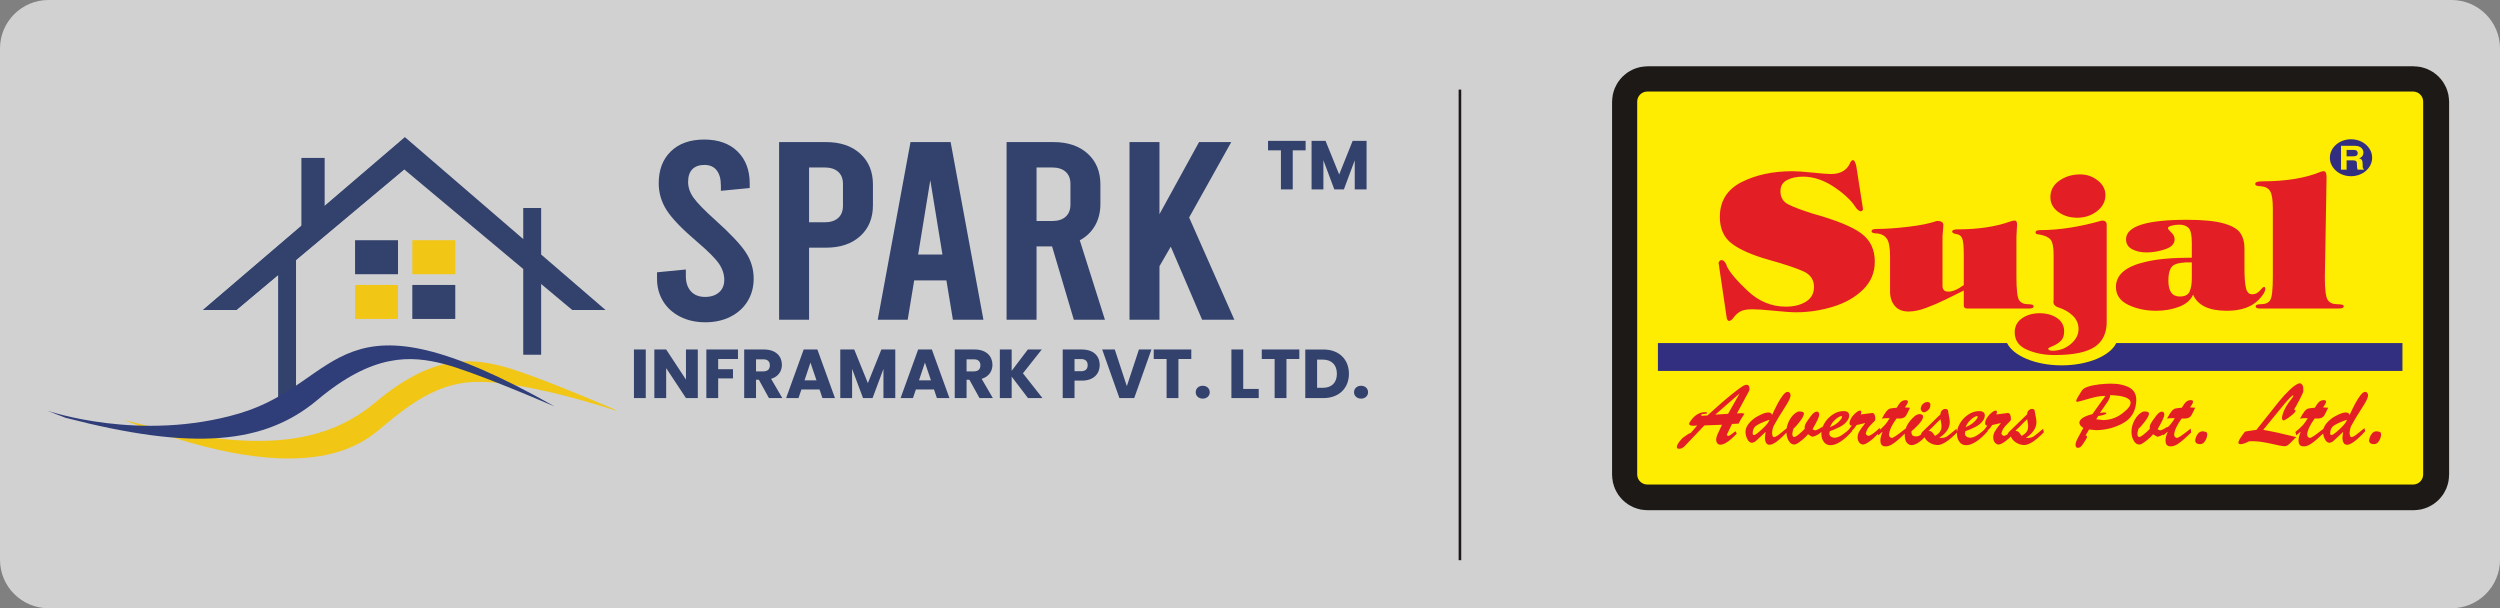
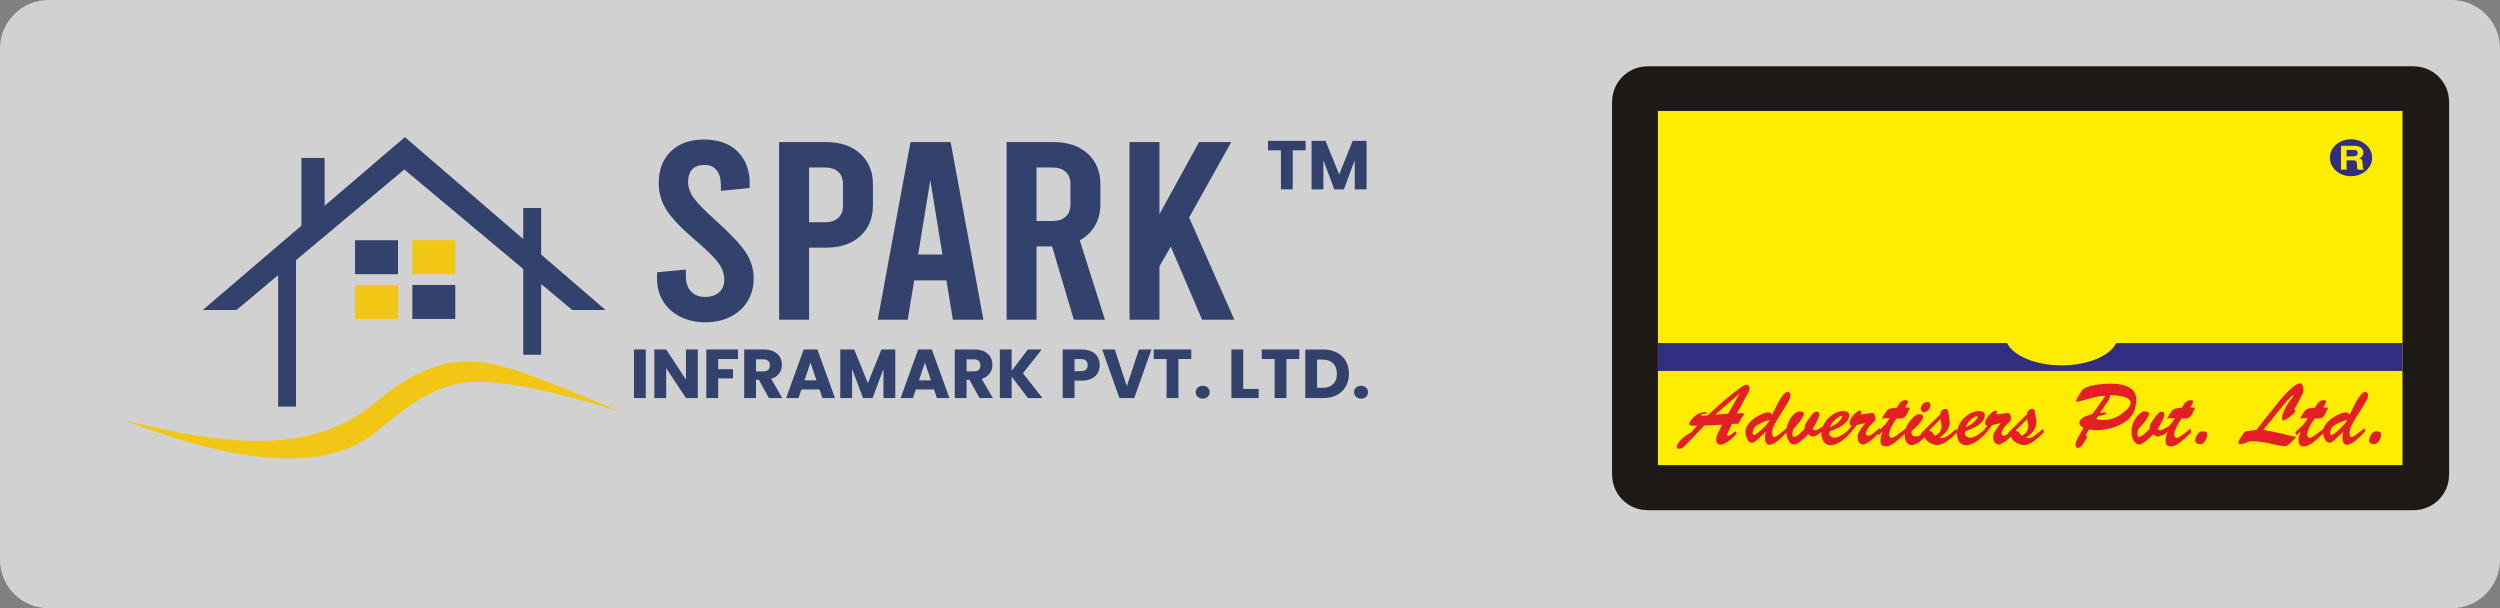
<svg xmlns="http://www.w3.org/2000/svg" width="100%" height="100%" viewBox="0 0 1118 272" version="1.1" xml:space="preserve" style="fill-rule:evenodd;clip-rule:evenodd;stroke-miterlimit:22.926;">
  <rect x="0" y="0" width="1118" height="272" fill="#808080" stroke="none" />
  <g transform="matrix(1,0,0,1,12,-127)">
    <path d="M1106,148.681L1106,377.319C1106,389.285 1096.29,399 1084.32,399L9.681,399C-2.285,399 -12,389.285 -12,377.319L-12,148.681C-12,136.715 -2.285,127 9.681,127L1084.32,127C1096.29,127 1106,136.715 1106,148.681Z" style="fill:white;fill-opacity:0.64;" />
  </g>
  <g transform="matrix(-3.529,0,0,3.529,421.635,-66.799)">
    <path d="M84.232,53.776L89.535,58.213L93.754,58.213L81.284,47.58L81.284,38.942L78.337,38.942L78.337,45.067L68.365,36.564L68.135,36.334L53.17,49.227L53.17,45.289L50.903,45.289L50.903,51.181L42.741,58.213L46.961,58.213L50.903,54.915L50.903,63.881L53.17,63.881L53.17,53.018L68.248,40.403L81.965,51.88L81.965,70.456L84.232,70.456L84.232,53.776Z" style="fill:rgb(51,66,109);" />
  </g>
  <g transform="matrix(1.896,0,0,1.896,410.397,-2326.7)">
    <g transform="matrix(1.363,0,0,1.363,0,1150.2)">
      <path d="M126.294,72.333L258.873,72.333C259.83,72.333 260.613,73.116 260.613,74.074L260.613,138.623C260.613,139.58 259.83,140.363 258.873,140.363L126.294,140.363C125.337,140.363 124.554,139.58 124.554,138.623L124.554,74.074C124.554,73.116 125.337,72.333 126.294,72.333Z" style="fill:none;fill-rule:nonzero;stroke:rgb(28,25,23);stroke-width:8.79px;" />
    </g>
    <g transform="matrix(1,0,0,1,0,1150.2)">
-       <path d="M172.077,98.554L352.716,98.554C354.021,98.554 355.088,99.622 355.088,100.926L355.088,188.874C355.088,190.178 354.021,191.246 352.716,191.246L172.077,191.246C170.773,191.246 169.705,190.178 169.705,188.874L169.705,100.926C169.705,99.622 170.773,98.554 172.077,98.554" style="fill:rgb(254,237,0);" />
-     </g>
+       </g>
    <g>
      <clipPath id="_clip1">
        <rect x="174.591" y="1253.33" width="175.61" height="83.534" />
      </clipPath>
      <g clip-path="url(#_clip1)">
        <g transform="matrix(1,0,0,1,0,1149.77)">
          <rect x="156.893" y="99.038" width="211.008" height="92.151" style="fill:rgb(254,237,0);" />
        </g>
        <g transform="matrix(1,0,0,1,0,1182.73)">
          <path d="M157.139,125.344L256.938,125.344C258.398,128.362 263.626,130.606 269.82,130.606C276.014,130.606 281.24,128.362 282.7,125.344L367.841,125.344L367.841,131.921L157.139,131.921L157.139,125.344Z" style="fill:rgb(50,46,128);" />
        </g>
        <g transform="matrix(1,0,0,1,0,1088.73)">
          <path d="M338.065,171.279C340.819,171.279 343.052,173.231 343.052,175.637C343.052,178.044 340.819,179.995 338.065,179.995C335.312,179.995 333.079,178.044 333.079,175.637C333.079,173.231 335.312,171.279 338.065,171.279ZM335.711,178.452L337.03,178.452L337.03,176.249L338.419,176.249C339.417,176.249 339.469,176.547 339.469,177.315C339.469,177.894 339.523,178.186 339.614,178.452L341.103,178.452L341.103,178.303C340.816,178.209 340.816,178.005 340.816,177.181C340.816,176.13 340.529,175.957 339.999,175.754C340.637,175.566 340.995,175.033 340.995,174.413C340.995,173.927 340.682,172.821 338.967,172.821L335.711,172.821L335.711,178.452ZM337.03,175.3L337.03,173.793L338.708,173.793C339.497,173.793 339.65,174.232 339.65,174.53C339.65,175.088 339.309,175.3 338.608,175.3L337.03,175.3Z" style="fill:rgb(50,46,128);" />
        </g>
        <g transform="matrix(1,0,0,1,0,1135.84)">
-           <path d="M221.387,130.554L222.958,140.598C222.958,140.922 222.772,141.114 222.401,141.173C221.928,141.025 221.522,140.686 221.184,140.155C220.17,138.562 218.463,136.969 216.064,135.377C213.664,133.784 211.248,132.987 208.815,132.987C207.294,132.987 206.027,133.26 205.013,133.806C203.999,134.352 203.492,135.229 203.492,136.439C203.492,137.854 204.084,138.872 205.267,139.491C206.449,140.111 208.393,140.848 211.096,141.704C216.605,143.238 220.424,144.793 222.553,146.372C224.682,147.95 225.746,150.17 225.746,153.031C225.746,155.627 224.817,157.831 222.958,159.645C221.099,161.459 218.734,162.802 215.861,163.672C212.989,164.542 210.116,164.977 207.244,164.977C206.061,164.977 204.32,164.859 202.023,164.623C199.724,164.387 198.001,164.269 196.852,164.269C195.534,164.269 194.571,164.453 193.962,164.822C193.354,165.191 192.856,165.648 192.467,166.194C192.078,166.74 191.715,167.012 191.377,167.012C191.208,167.012 191.073,166.924 190.972,166.747C190.87,166.57 190.811,166.363 190.794,166.127C190.777,165.891 190.752,165.729 190.718,165.64L189.096,154.668C189.062,154.432 189.037,154.218 189.02,154.026C189.003,153.834 188.961,153.65 188.893,153.473C188.961,152.942 189.198,152.677 189.603,152.677C189.907,152.677 190.177,152.846 190.414,153.185C190.651,153.525 190.786,153.812 190.82,154.048C191.428,155.435 193.058,157.381 195.711,159.889C198.364,162.396 201.38,163.65 204.76,163.65C206.652,163.65 208.232,163.259 209.5,162.477C210.767,161.695 211.401,160.538 211.401,159.004C211.401,157.293 210.564,156.061 208.891,155.309C207.218,154.557 204.489,153.65 200.704,152.588C196.92,151.526 194.055,150.28 192.112,148.849C190.169,147.419 189.198,145.302 189.198,142.5C189.198,138.754 190.896,136.018 194.292,134.292C197.688,132.567 201.701,131.704 206.331,131.704C207.379,131.704 208.967,131.815 211.096,132.036C213.225,132.257 214.645,132.368 215.354,132.368C217.551,132.368 219.038,131.571 219.815,129.979C220.052,129.388 220.305,129.094 220.576,129.094C220.914,129.094 221.184,129.58 221.387,130.554ZM246.733,163.384L246.733,159.844C245.685,160.375 244.333,161.046 242.677,161.858C241.021,162.669 239.416,163.362 237.862,163.937C236.307,164.513 234.922,164.8 233.705,164.8C232.286,164.8 231.204,164.358 230.461,163.473C229.717,162.588 229.345,161.467 229.345,160.11L229.345,151.925C229.345,149.83 229.109,148.422 228.636,147.699C228.163,146.976 227.436,146.541 226.456,146.394C225.476,146.394 224.986,146.217 224.986,145.863C224.986,145.509 225.341,145.332 226.051,145.332C228.112,145.332 230.604,145.162 233.528,144.823C236.451,144.484 238.74,144.019 240.396,143.429C241.41,143.429 241.917,143.754 241.917,144.403L241.714,147.146L241.714,158.738C241.714,159.653 242.17,160.11 243.083,160.11C244.097,160.11 245.313,159.594 246.733,158.561L246.733,151.394C246.733,149.447 246.606,148.163 246.353,147.544C246.099,146.925 245.567,146.571 244.756,146.482C244.249,146.364 243.995,146.187 243.995,145.951C243.995,145.597 244.418,145.42 245.263,145.42C250.163,145.42 254.353,144.786 257.834,143.518C258.24,143.4 258.544,143.341 258.746,143.341C259.118,143.341 259.304,143.665 259.304,144.314L259.152,147.146L259.152,156.659C259.152,159.609 259.355,161.415 259.76,162.079C260.166,162.743 260.876,163.074 261.89,163.074C262.768,163.074 263.208,163.237 263.208,163.561C263.208,163.915 262.87,164.092 262.194,164.092L247.544,164.092C247.003,164.092 246.733,163.856 246.733,163.384ZM280.443,144.314L280.443,166.924C280.51,169.726 279.589,171.783 277.68,173.096C275.77,174.409 272.585,175.065 268.125,175.065C265.725,175.065 263.562,174.645 261.636,173.804C259.71,172.963 258.746,171.599 258.746,169.711C258.746,168.295 259.321,167.189 260.47,166.393C261.619,165.596 263.022,165.198 264.678,165.198C265.691,165.198 266.646,165.368 267.542,165.707C268.437,166.046 269.138,166.533 269.645,167.167C270.152,167.801 270.406,168.561 270.406,169.446C270.406,170.449 270.152,171.201 269.645,171.702C269.138,172.204 268.513,172.61 267.77,172.919C267.026,173.229 266.655,173.428 266.655,173.517C266.655,173.87 266.992,174.047 267.668,174.047C269.257,174.047 270.676,173.531 271.926,172.499C273.177,171.466 273.802,170.272 273.802,168.915C273.802,167.706 273.354,166.666 272.459,165.796C271.563,164.925 270.423,164.269 269.037,163.827C268.327,163.62 267.939,163.222 267.871,162.632C267.905,162.455 267.922,162.219 267.922,161.924L267.922,151.394C267.922,149.624 267.685,148.444 267.212,147.854C266.739,147.264 265.827,146.851 264.475,146.615C263.934,146.615 263.663,146.453 263.663,146.128C263.663,145.774 264.035,145.597 264.779,145.597C269.206,145.597 274.056,144.845 279.327,143.341C280.071,143.341 280.443,143.665 280.443,144.314ZM280.138,137.323C280.138,138.857 279.471,140.133 278.136,141.151C276.801,142.168 275.255,142.677 273.498,142.677C271.774,142.677 270.287,142.227 269.037,141.328C267.787,140.428 267.161,139.256 267.161,137.81C267.161,136.217 267.862,134.927 269.265,133.939C270.668,132.95 272.315,132.456 274.208,132.456C275.728,132.456 277.097,132.928 278.313,133.872C279.53,134.816 280.138,135.967 280.138,137.323ZM300.517,156.924L300.517,153.207C298.388,153.149 296.934,153.385 296.157,153.916C295.38,154.446 294.991,155.656 294.991,157.544C294.991,160.022 295.887,161.26 297.678,161.26C298.895,161.26 299.672,160.862 300.01,160.066C300.348,159.269 300.517,158.222 300.517,156.924ZM300.517,152.101L300.517,148.606C300.517,146.777 300.263,145.605 299.756,145.088C299.249,144.572 298.523,144.314 297.577,144.314C296.968,144.314 296.368,144.388 295.777,144.535C295.186,144.683 294.89,144.89 294.89,145.155C294.89,145.332 295.152,145.664 295.676,146.15C296.2,146.637 296.461,147.175 296.461,147.765C296.461,148.827 295.718,149.609 294.231,150.11C292.744,150.612 291.274,150.863 289.821,150.863C288.536,150.863 287.413,150.612 286.45,150.11C285.486,149.609 285.005,148.827 285.005,147.765C285.005,144.698 289.787,143.164 299.351,143.164C303.068,143.164 305.924,143.437 307.918,143.982C309.911,144.528 311.246,145.28 311.922,146.239C312.598,147.198 312.936,148.429 312.936,149.933L312.936,154.668C312.936,156.614 313.046,158.111 313.265,159.158C313.485,160.206 313.967,160.729 314.71,160.729C315.251,160.729 315.69,160.604 316.028,160.353C316.366,160.102 316.662,159.815 316.915,159.49C317.169,159.166 317.38,159.004 317.549,159.004C317.752,159.004 317.853,159.151 317.853,159.446C317.853,160.066 317.363,160.892 316.383,161.924C314.693,163.723 312.159,164.623 308.779,164.623C304.555,164.623 301.902,163.355 300.821,160.818C300.246,162.116 299.131,163.074 297.475,163.694C295.819,164.313 294.028,164.623 292.102,164.623C289.669,164.623 287.48,164.159 285.537,163.229C283.594,162.3 282.622,160.892 282.622,159.004C282.622,156.142 284.903,154.181 289.466,153.119C292.136,152.441 295.819,152.101 300.517,152.101ZM331.895,156.747C331.895,159.579 332.115,161.341 332.554,162.035C332.993,162.728 333.737,163.074 334.784,163.074C335.832,163.074 336.356,163.237 336.356,163.561C336.356,163.915 335.933,164.092 335.088,164.092L316.586,164.092C315.91,164.092 315.572,163.915 315.572,163.561C315.572,163.237 315.995,163.074 316.839,163.074C317.887,163.074 318.614,162.743 319.019,162.079C319.425,161.415 319.628,159.609 319.628,156.659L319.628,140.509C319.628,138.533 319.425,137.183 319.019,136.461C318.614,135.738 317.87,135.332 316.789,135.244C315.91,135.244 315.471,135.067 315.471,134.713C315.471,134.3 315.995,134.093 317.042,134.093C322.686,134.093 327.316,133.341 330.932,131.837C331.135,131.748 331.371,131.704 331.641,131.704C332.081,131.704 332.3,132.191 332.3,133.164L331.895,156.747Z" style="fill:rgb(228,30,37);fill-rule:nonzero;" />
-         </g>
+           </g>
        <g transform="matrix(1,0,0,1,0,1210.61)">
          <path d="M189.699,116.734L185.549,116.897L181.458,121.194C181.317,121.343 181.163,121.506 180.997,121.683C180.83,121.859 180.641,122.019 180.43,122.161C180.219,122.304 179.985,122.382 179.729,122.396C179.281,122.436 179.057,122.301 179.057,121.988C179.057,121.662 179.262,121.231 179.671,120.695C180.081,120.159 180.44,119.796 180.747,119.605C181.17,119.307 181.468,119.1 181.64,118.984C181.813,118.869 182.053,118.757 182.361,118.648L183.859,116.897C183.616,116.897 183.328,116.924 182.994,116.978C182.341,116.978 181.989,116.836 181.938,116.551C181.977,116.361 182.053,116.184 182.169,116.021C183.142,114.541 184.314,113.788 185.684,113.761C186.017,113.761 186.183,113.815 186.183,113.924C186.183,114.073 186.03,114.148 185.722,114.148C185.082,114.188 184.762,114.283 184.762,114.433C184.762,114.528 184.871,114.596 185.089,114.636C185.396,114.582 185.786,114.555 186.26,114.555L189.564,111.602C190.179,111.073 190.611,110.702 190.861,110.492C191.111,110.282 191.517,109.949 192.081,109.494C192.644,109.039 193.134,108.659 193.55,108.354C193.967,108.048 194.335,107.794 194.655,107.59C194.975,107.4 195.25,107.305 195.481,107.305C195.955,107.305 196.192,107.61 196.192,108.221C196.192,108.384 196.166,108.547 196.115,108.71L193.233,114.066L194.444,114.005L195.001,114.148C194.373,115.044 193.912,115.818 193.618,116.469L192.062,116.551L190.832,119.096C190.896,119.259 191.011,119.361 191.178,119.402C191.396,119.375 191.966,118.995 192.887,118.262L193.195,118.811C191.479,120.63 190.153,121.506 189.219,121.438C188.668,121.371 188.367,120.983 188.316,120.278C188.354,119.83 188.457,119.422 188.623,119.056L189.699,116.734ZM188.123,114.351L191.14,114.148L193.867,109.341L188.123,114.351ZM201.513,114.433C202.025,113.319 202.486,112.386 202.896,111.632C203.306,110.879 203.709,110.248 204.106,109.739C204.503,109.23 204.868,108.975 205.201,108.975C205.393,108.975 205.553,109.056 205.681,109.219C205.809,109.382 205.873,109.579 205.873,109.81C205.873,110.258 205.547,111.005 204.894,112.05C203.485,114.236 202.499,115.865 201.935,116.937C201.705,117.372 201.564,117.969 201.513,118.73C201.564,119.341 201.705,119.646 201.935,119.646C202.179,119.646 202.486,119.514 202.857,119.249C203.229,118.984 203.946,118.411 205.009,117.528L205.201,118.262C203.075,120.583 201.57,121.642 200.687,121.438C200.149,121.316 199.861,120.787 199.822,119.85C199.873,119.225 199.938,118.743 200.015,118.404C198.824,119.544 198.062,120.257 197.728,120.542C197.395,120.827 197.043,120.977 196.672,120.99C196.249,120.936 195.907,120.627 195.644,120.064C195.382,119.5 195.25,118.961 195.25,118.445C195.25,117.318 195.974,116.218 197.421,115.146C197.728,114.928 198.222,114.657 198.9,114.331C199.579,114.005 200.149,113.842 200.61,113.842C201.122,113.842 201.423,114.039 201.513,114.433ZM200.879,115.553C199.393,116.082 198.362,116.547 197.786,116.948C197.21,117.348 196.928,117.969 196.941,118.811C196.941,119.001 197.031,119.117 197.21,119.158C197.427,119.239 198.074,118.781 199.15,117.783C200.226,116.785 200.802,116.042 200.879,115.553ZM210.004,118.974C209.606,119.449 209.133,119.908 208.582,120.349C208.031,120.79 207.59,121.099 207.256,121.275C207.064,121.357 206.879,121.397 206.699,121.397C206.2,121.397 205.774,121.096 205.422,120.491C205.07,119.887 204.894,119.178 204.894,118.363C204.894,117.413 205.15,116.479 205.662,115.563C206.174,114.647 206.821,114.005 207.602,113.639C207.653,113.611 207.775,113.598 207.967,113.598C208.672,113.598 209.024,113.767 209.024,114.107C209.024,114.514 208.691,115.152 208.025,116.021C207.359,116.89 206.879,117.42 206.584,117.61C206.431,118.044 206.328,118.485 206.277,118.933C206.315,119.3 206.418,119.524 206.584,119.605C206.789,119.701 207.193,119.504 207.795,119.015C208.396,118.526 208.87,118.085 209.216,117.691C209.152,117.23 209.248,116.782 209.504,116.347C209.76,115.912 210.151,115.356 210.676,114.677C211.175,113.985 211.649,113.639 212.097,113.639C212.277,113.639 212.411,113.707 212.501,113.842C212.591,113.978 212.635,114.134 212.635,114.311C212.635,114.636 212.507,115.05 212.251,115.553C211.969,116.177 211.572,116.917 211.06,117.773C211.214,117.922 211.412,118.017 211.656,118.058C212.014,118.031 212.578,117.752 213.346,117.223L213.461,118.058C212.898,118.791 212.116,119.293 211.118,119.565C210.874,119.538 210.503,119.341 210.004,118.974ZM215.171,117.304C216.003,116.978 216.685,116.557 217.217,116.042C217.748,115.526 218.014,115.132 218.014,114.86C218.014,114.806 218.011,114.769 218.004,114.748C217.998,114.728 217.988,114.718 217.976,114.718C217.899,114.636 217.674,114.691 217.303,114.881C216.932,115.071 216.548,115.369 216.151,115.777C215.754,116.184 215.427,116.693 215.171,117.304ZM215.133,118.262C215.094,118.425 215.056,118.594 215.017,118.771C215.017,119.083 215.133,119.327 215.363,119.504C215.593,119.68 215.888,119.782 216.247,119.809C216.349,119.782 216.464,119.768 216.592,119.768C216.926,119.701 217.249,119.585 217.563,119.422C217.876,119.259 218.312,118.961 218.869,118.526C219.426,118.092 219.877,117.718 220.223,117.406L220.415,118.221C219.429,119.347 218.501,120.186 217.63,120.736C216.759,121.286 215.984,121.56 215.306,121.56C214.652,121.56 214.134,121.313 213.75,120.817C213.365,120.322 213.16,119.694 213.135,118.933C213.096,118.173 213.311,117.372 213.778,116.53C214.246,115.689 214.88,114.986 215.68,114.423C216.481,113.859 217.322,113.557 218.206,113.516C219.205,113.476 219.704,113.822 219.704,114.555C219.704,114.976 219.557,115.383 219.263,115.777C218.84,116.374 218.248,116.866 217.486,117.253C216.724,117.64 215.939,117.976 215.133,118.262ZM223.47,116.388L223.431,116.347C223.316,116.374 222.964,116.456 222.375,116.591C221.785,116.727 221.472,116.802 221.433,116.816C221.254,117.114 221.059,117.386 220.847,117.63C220.636,117.875 220.361,118.153 220.022,118.465C219.682,118.777 219.378,119.062 219.109,119.321L219.032,118.445C219.429,118.105 219.858,117.603 220.319,116.937C219.961,116.937 219.781,116.754 219.781,116.388C219.781,115.953 219.976,115.454 220.367,114.891C220.758,114.328 221.267,113.856 221.894,113.476C222.048,113.421 222.17,113.394 222.259,113.394C222.464,113.394 222.567,113.516 222.567,113.761C222.567,113.91 222.515,114.093 222.413,114.311C224.193,114.08 225.096,113.964 225.122,113.964C225.391,113.964 225.583,114.103 225.698,114.382C225.813,114.66 225.871,114.969 225.871,115.308C225.871,115.499 225.858,115.621 225.832,115.675C225.794,115.77 225.557,116.025 225.122,116.439C224.686,116.853 224.334,117.257 224.065,117.65C223.796,118.166 223.649,118.54 223.623,118.771C223.687,119.083 223.886,119.28 224.219,119.361C224.705,119.334 225.602,118.709 226.908,117.487L227.023,118.262C226.204,119.225 225.426,119.982 224.689,120.532C223.953,121.082 223.405,121.371 223.047,121.397C222.752,121.425 222.468,121.309 222.192,121.051C221.917,120.793 221.753,120.427 221.702,119.952C221.651,119.395 221.769,118.862 222.058,118.353C222.346,117.844 222.816,117.189 223.47,116.388ZM229.252,115.186L228.426,115.186C228.093,115.186 227.754,115.227 227.408,115.308C227.83,114.507 228.189,113.927 228.483,113.567C228.778,113.207 229.073,112.99 229.367,112.916C229.662,112.841 230.174,112.776 230.904,112.722C231.326,112.002 231.685,111.524 231.98,111.286C232.274,111.049 232.626,110.93 233.036,110.93C233.382,110.93 233.555,111.052 233.555,111.297C233.555,111.554 233.318,112.002 232.844,112.641L234.054,112.722C233.619,113.645 233.318,114.246 233.151,114.524C232.985,114.803 232.735,115.007 232.402,115.135C232.069,115.264 231.557,115.308 230.865,115.268C229.738,116.816 229.149,118.099 229.098,119.117C229.137,119.321 229.194,119.476 229.271,119.585C229.348,119.694 229.489,119.782 229.694,119.85C229.924,119.836 230.267,119.673 230.721,119.361C231.176,119.049 231.935,118.479 232.998,117.65L233.113,118.567C232.024,119.639 231.07,120.474 230.251,121.072C229.431,121.669 228.695,121.92 228.042,121.825C227.389,121.744 227.062,121.296 227.062,120.481C227.062,119.897 227.228,119.219 227.561,118.445L227.523,118.404L226.543,119.239L226.313,118.445C227.119,117.793 227.721,117.24 228.118,116.785C228.515,116.33 228.893,115.797 229.252,115.186ZM234.419,118.221C234.419,118.316 234.407,118.417 234.381,118.526C234.393,118.852 234.483,119.093 234.65,119.249C234.816,119.405 235.079,119.483 235.437,119.483C235.809,119.483 236.151,119.382 236.465,119.178C236.779,118.974 237.371,118.519 238.242,117.813L238.396,118.567C237.64,119.612 236.865,120.396 236.071,120.919C235.277,121.442 234.63,121.642 234.131,121.52C233.247,121.262 232.806,120.461 232.806,119.117C232.806,117.664 233.459,116.313 234.765,115.064C235.29,114.507 235.815,114.229 236.34,114.229C236.545,114.229 236.728,114.277 236.888,114.372C237.048,114.467 237.128,114.623 237.128,114.84C237.128,115.288 236.779,115.892 236.081,116.653C235.383,117.413 234.829,117.936 234.419,118.221ZM236.744,112.294C237.102,111.683 237.582,111.378 238.184,111.378C238.633,111.378 238.857,111.602 238.857,112.05C238.857,112.498 238.713,112.882 238.424,113.201C238.136,113.52 237.781,113.72 237.359,113.802C237.153,113.802 236.974,113.716 236.821,113.547C236.667,113.377 236.583,113.17 236.571,112.926C236.635,112.586 236.692,112.376 236.744,112.294ZM241.469,116.775L241.239,115.43C241.059,115.58 240.781,115.848 240.403,116.235C240.025,116.622 239.654,116.999 239.289,117.365C238.924,117.732 238.639,118.003 238.434,118.18C238.792,118.194 239.052,118.278 239.212,118.434C239.372,118.591 239.612,118.899 239.932,119.361C240.957,118.832 241.469,118.119 241.469,117.223L241.469,116.775ZM240.951,119.809C241.143,119.809 241.29,119.823 241.393,119.85C241.969,119.836 242.433,119.711 242.785,119.473C243.137,119.236 243.877,118.642 245.004,117.691L245.177,118.526C243.166,120.563 241.604,121.56 240.489,121.52C239.759,121.492 239.091,121.269 238.482,120.848C237.874,120.427 237.493,119.891 237.339,119.239C237.172,119.361 237.025,119.442 236.897,119.483C236.718,119.483 236.628,119.361 236.628,119.117C236.628,118.886 236.731,118.662 236.936,118.445L241.239,114.27C241.226,113.903 241.341,113.601 241.584,113.364C241.828,113.126 242.09,113.007 242.372,113.007C242.82,113.007 243.044,113.204 243.044,113.598C243.044,113.679 243.109,114.032 243.236,114.657C243.365,115.281 243.429,115.763 243.429,116.103C243.429,117.501 242.603,118.737 240.951,119.809ZM247.155,117.304C247.988,116.978 248.67,116.557 249.201,116.042C249.733,115.526 249.998,115.132 249.998,114.86C249.998,114.806 249.995,114.769 249.989,114.748C249.982,114.728 249.973,114.718 249.96,114.718C249.883,114.636 249.659,114.691 249.288,114.881C248.916,115.071 248.532,115.369 248.135,115.777C247.738,116.184 247.411,116.693 247.155,117.304ZM247.117,118.262C247.078,118.425 247.04,118.594 247.001,118.771C247.001,119.083 247.117,119.327 247.348,119.504C247.578,119.68 247.873,119.782 248.231,119.809C248.333,119.782 248.449,119.768 248.577,119.768C248.91,119.701 249.233,119.585 249.547,119.422C249.86,119.259 250.296,118.961 250.853,118.526C251.41,118.092 251.862,117.718 252.207,117.406L252.399,118.221C251.413,119.347 250.485,120.186 249.614,120.736C248.743,121.286 247.968,121.56 247.29,121.56C246.637,121.56 246.118,121.313 245.734,120.817C245.35,120.322 245.145,119.694 245.119,118.933C245.08,118.173 245.295,117.372 245.763,116.53C246.23,115.689 246.864,114.986 247.664,114.423C248.465,113.859 249.307,113.557 250.19,113.516C251.189,113.476 251.689,113.822 251.689,114.555C251.689,114.976 251.541,115.383 251.247,115.777C250.824,116.374 250.232,116.866 249.47,117.253C248.708,117.64 247.923,117.976 247.117,118.262ZM255.454,116.388L255.415,116.347C255.3,116.374 254.948,116.456 254.359,116.591C253.77,116.727 253.456,116.802 253.418,116.816C253.238,117.114 253.043,117.386 252.832,117.63C252.621,117.875 252.345,118.153 252.006,118.465C251.666,118.777 251.362,119.062 251.093,119.321L251.016,118.445C251.413,118.105 251.842,117.603 252.303,116.937C251.945,116.937 251.766,116.754 251.766,116.388C251.766,115.953 251.961,115.454 252.352,114.891C252.742,114.328 253.251,113.856 253.879,113.476C254.032,113.421 254.154,113.394 254.244,113.394C254.449,113.394 254.551,113.516 254.551,113.761C254.551,113.91 254.5,114.093 254.397,114.311C256.177,114.08 257.08,113.964 257.106,113.964C257.375,113.964 257.567,114.103 257.682,114.382C257.797,114.66 257.855,114.969 257.855,115.308C257.855,115.499 257.842,115.621 257.816,115.675C257.778,115.77 257.541,116.025 257.106,116.439C256.67,116.853 256.318,117.257 256.049,117.65C255.78,118.166 255.633,118.54 255.608,118.771C255.671,119.083 255.87,119.28 256.203,119.361C256.69,119.334 257.586,118.709 258.892,117.487L259.008,118.262C258.188,119.225 257.41,119.982 256.673,120.532C255.937,121.082 255.39,121.371 255.031,121.397C254.737,121.425 254.452,121.309 254.176,121.051C253.901,120.793 253.738,120.427 253.687,119.952C253.635,119.395 253.754,118.862 254.042,118.353C254.33,117.844 254.801,117.189 255.454,116.388ZM261.908,116.775L261.678,115.43C261.499,115.58 261.22,115.848 260.842,116.235C260.464,116.622 260.093,116.999 259.728,117.365C259.363,117.732 259.078,118.003 258.873,118.18C259.232,118.194 259.491,118.278 259.651,118.434C259.811,118.591 260.051,118.899 260.372,119.361C261.396,118.832 261.908,118.119 261.908,117.223L261.908,116.775ZM261.39,119.809C261.582,119.809 261.729,119.823 261.831,119.85C262.408,119.836 262.872,119.711 263.224,119.473C263.576,119.236 264.316,118.642 265.443,117.691L265.616,118.526C263.605,120.563 262.043,121.56 260.929,121.52C260.199,121.492 259.53,121.269 258.921,120.848C258.313,120.427 257.932,119.891 257.778,119.239C257.612,119.361 257.465,119.442 257.336,119.483C257.157,119.483 257.068,119.361 257.068,119.117C257.068,118.886 257.17,118.662 257.375,118.445L261.678,114.27C261.665,113.903 261.78,113.601 262.024,113.364C262.267,113.126 262.53,113.007 262.811,113.007C263.26,113.007 263.483,113.204 263.483,113.598C263.483,113.679 263.548,114.032 263.676,114.657C263.804,115.281 263.868,115.763 263.868,116.103C263.868,117.501 263.042,118.737 261.39,119.809ZM278.832,113.964C279.28,113.883 279.626,113.842 279.869,113.842C280.203,113.842 280.369,113.903 280.369,114.025C280.369,114.12 280.196,114.232 279.85,114.361C279.505,114.491 279.037,114.596 278.448,114.677L277.968,115.43C278.646,115.539 279.21,115.607 279.658,115.634C281.515,115.594 283.161,114.942 284.595,113.679C285.581,112.892 286.074,112.186 286.074,111.561C286.074,110.448 284.461,109.844 281.233,109.749L281.233,109.932C281.233,110.081 281.205,110.227 281.147,110.37C281.089,110.512 281.016,110.669 280.926,110.838C280.836,111.008 280.785,111.106 280.772,111.134L278.832,113.964ZM280.138,109.932C279.447,109.918 278.752,109.986 278.054,110.136C277.356,110.285 276.572,110.489 275.701,110.747C274.83,111.005 274.094,111.202 273.492,111.337C273.364,111.337 273.28,111.269 273.242,111.134C273.255,110.903 273.457,110.475 273.847,109.851C274.238,109.226 274.484,108.832 274.587,108.669C275.035,107.977 276.412,107.488 278.717,107.203C279.818,107.094 280.715,107.04 281.406,107.04C283.276,107.04 284.784,107.376 285.93,108.048C287.076,108.72 287.56,109.891 287.38,111.561C287.163,113.788 286.09,115.414 284.163,116.439C282.235,117.464 280.157,117.99 277.929,118.017C277.609,117.99 277.337,117.963 277.113,117.936C276.889,117.908 276.61,117.881 276.277,117.854L275.451,119.28C275.682,119.28 275.797,119.388 275.797,119.605C275.797,119.687 275.749,119.823 275.653,120.013C275.557,120.203 275.4,120.454 275.182,120.766C274.965,121.079 274.804,121.316 274.702,121.479C274.382,121.954 274.03,122.192 273.646,122.192C273.466,122.192 273.328,122.124 273.232,121.988C273.136,121.852 273.088,121.696 273.088,121.52C273.101,121.221 273.165,120.922 273.28,120.624C273.396,120.325 273.581,119.945 273.838,119.483C274.094,119.022 274.459,118.356 274.933,117.487C274.344,117.134 274.03,116.727 273.991,116.266C274.03,115.41 275.054,114.732 277.065,114.229L280.138,109.932ZM291.395,118.974C290.998,119.449 290.525,119.908 289.974,120.349C289.423,120.79 288.981,121.099 288.648,121.275C288.456,121.357 288.27,121.397 288.091,121.397C287.592,121.397 287.166,121.096 286.814,120.491C286.462,119.887 286.286,119.178 286.286,118.363C286.286,117.413 286.542,116.479 287.054,115.563C287.566,114.647 288.213,114.005 288.994,113.639C289.045,113.611 289.167,113.598 289.359,113.598C290.063,113.598 290.416,113.767 290.416,114.107C290.416,114.514 290.083,115.152 289.417,116.021C288.751,116.89 288.27,117.42 287.976,117.61C287.822,118.044 287.72,118.485 287.669,118.933C287.707,119.3 287.81,119.524 287.976,119.605C288.181,119.701 288.584,119.504 289.186,119.015C289.788,118.526 290.262,118.085 290.608,117.691C290.544,117.23 290.64,116.782 290.896,116.347C291.152,115.912 291.543,115.356 292.068,114.677C292.567,113.985 293.041,113.639 293.489,113.639C293.668,113.639 293.803,113.707 293.893,113.842C293.982,113.978 294.027,114.134 294.027,114.311C294.027,114.636 293.899,115.05 293.643,115.553C293.361,116.177 292.964,116.917 292.452,117.773C292.605,117.922 292.804,118.017 293.047,118.058C293.406,118.031 293.97,117.752 294.738,117.223L294.853,118.058C294.289,118.791 293.509,119.293 292.51,119.565C292.266,119.538 291.895,119.341 291.395,118.974ZM296.505,115.186L295.679,115.186C295.346,115.186 295.007,115.227 294.661,115.308C295.083,114.507 295.442,113.927 295.737,113.567C296.031,113.207 296.326,112.99 296.62,112.916C296.915,112.841 297.427,112.776 298.157,112.722C298.58,112.002 298.938,111.524 299.233,111.286C299.527,111.049 299.879,110.93 300.289,110.93C300.635,110.93 300.808,111.052 300.808,111.297C300.808,111.554 300.571,112.002 300.097,112.641L301.308,112.722C300.872,113.645 300.571,114.246 300.405,114.524C300.238,114.803 299.988,115.007 299.656,115.135C299.322,115.264 298.81,115.308 298.119,115.268C296.992,116.816 296.402,118.099 296.351,119.117C296.39,119.321 296.448,119.476 296.524,119.585C296.601,119.694 296.742,119.782 296.947,119.85C297.177,119.836 297.52,119.673 297.975,119.361C298.429,119.049 299.188,118.479 300.251,117.65L300.366,118.567C299.278,119.639 298.323,120.474 297.504,121.072C296.684,121.669 295.948,121.92 295.295,121.825C294.642,121.744 294.315,121.296 294.315,120.481C294.315,119.897 294.482,119.219 294.815,118.445L294.776,118.404L293.797,119.239L293.566,118.445C294.373,117.793 294.975,117.24 295.372,116.785C295.769,116.33 296.147,115.797 296.505,115.186ZM303.632,118.363C303.978,118.445 304.151,118.635 304.151,118.933C304.151,119.49 303.99,120.026 303.67,120.542C303.35,121.058 302.96,121.316 302.499,121.316C301.769,121.316 301.372,121.038 301.308,120.481C301.372,119.924 301.56,119.419 301.875,118.964C302.188,118.509 302.582,118.282 303.056,118.282C303.184,118.282 303.376,118.309 303.632,118.363ZM317.367,117.936C319.339,118.275 321.939,118.845 325.166,119.646C324.935,119.836 324.596,120.169 324.148,120.644C323.7,121.119 323.344,121.438 323.082,121.601C322.819,121.764 322.489,121.825 322.093,121.785C321.734,121.758 321.004,121.615 319.902,121.357C318.801,121.099 317.783,120.902 316.849,120.766C315.913,120.63 314.972,120.59 314.025,120.644C313.141,121.092 312.481,121.316 312.046,121.316C311.687,121.316 311.508,121.194 311.508,120.95C311.508,120.787 311.575,120.576 311.71,120.318C311.844,120.06 312.033,119.762 312.276,119.422C312.52,119.083 312.693,118.838 312.795,118.689C312.974,118.445 313.109,118.322 313.198,118.322C313.48,118.268 313.932,118.197 314.553,118.108C315.174,118.021 315.574,117.963 315.753,117.936L321.036,111.297C321.881,110.251 322.739,109.318 323.61,108.496C324.481,107.675 325.192,107.176 325.743,106.999C325.768,106.986 325.79,106.976 325.81,106.969C325.829,106.962 325.864,106.959 325.915,106.959C326.184,106.959 326.402,107.077 326.568,107.315C326.735,107.553 326.818,107.909 326.818,108.384L326.818,108.873C326.767,109.145 326.443,109.851 325.848,110.991C325.253,112.132 324.84,112.858 324.609,113.17C324.852,113.17 324.974,113.258 324.974,113.435C324.974,113.652 324.692,113.991 324.129,114.453C323.565,114.915 323.162,115.213 322.919,115.349C322.599,115.566 322.349,115.689 322.169,115.716C321.952,115.716 321.824,115.526 321.785,115.146C321.811,114.643 321.996,114.012 322.342,113.252C322.688,112.491 323.143,111.758 323.706,111.052C324.372,110.224 324.609,109.81 324.417,109.81C324.174,109.81 323.45,110.529 322.246,111.969L317.367,117.936ZM327.875,115.186L327.049,115.186C326.716,115.186 326.376,115.227 326.03,115.308C326.453,114.507 326.812,113.927 327.106,113.567C327.401,113.207 327.695,112.99 327.99,112.916C328.285,112.841 328.797,112.776 329.527,112.722C329.949,112.002 330.308,111.524 330.603,111.286C330.897,111.049 331.249,110.93 331.659,110.93C332.005,110.93 332.178,111.052 332.178,111.297C332.178,111.554 331.941,112.002 331.467,112.641L332.677,112.722C332.242,113.645 331.941,114.246 331.774,114.524C331.608,114.803 331.358,115.007 331.025,115.135C330.692,115.264 330.18,115.308 329.488,115.268C328.361,116.816 327.772,118.099 327.721,119.117C327.76,119.321 327.817,119.476 327.894,119.585C327.971,119.694 328.112,119.782 328.317,119.85C328.547,119.836 328.89,119.673 329.344,119.361C329.799,119.049 330.558,118.479 331.621,117.65L331.736,118.567C330.647,119.639 329.693,120.474 328.874,121.072C328.054,121.669 327.318,121.92 326.665,121.825C326.011,121.744 325.685,121.296 325.685,120.481C325.685,119.897 325.851,119.219 326.184,118.445L326.146,118.404L325.166,119.239L324.935,118.445C325.743,117.793 326.344,117.24 326.741,116.785C327.138,116.33 327.516,115.797 327.875,115.186ZM337.729,114.433C338.241,113.319 338.703,112.386 339.112,111.632C339.522,110.879 339.926,110.248 340.323,109.739C340.72,109.23 341.085,108.975 341.417,108.975C341.61,108.975 341.77,109.056 341.898,109.219C342.026,109.382 342.09,109.579 342.09,109.81C342.09,110.258 341.763,111.005 341.11,112.05C339.701,114.236 338.715,115.865 338.152,116.937C337.921,117.372 337.78,117.969 337.729,118.73C337.78,119.341 337.921,119.646 338.152,119.646C338.395,119.646 338.703,119.514 339.074,119.249C339.445,118.984 340.163,118.411 341.226,117.528L341.417,118.262C339.292,120.583 337.787,121.642 336.903,121.438C336.366,121.316 336.077,120.787 336.039,119.85C336.09,119.225 336.154,118.743 336.231,118.404C335.04,119.544 334.278,120.257 333.945,120.542C333.612,120.827 333.26,120.977 332.888,120.99C332.466,120.936 332.123,120.627 331.861,120.064C331.598,119.5 331.467,118.961 331.467,118.445C331.467,117.318 332.19,116.218 333.638,115.146C333.945,114.928 334.438,114.657 335.117,114.331C335.795,114.005 336.366,113.842 336.826,113.842C337.339,113.842 337.64,114.039 337.729,114.433ZM337.095,115.553C335.61,116.082 334.579,116.547 334.003,116.948C333.426,117.348 333.145,117.969 333.157,118.811C333.157,119.001 333.247,119.117 333.426,119.158C333.644,119.239 334.291,118.781 335.367,117.783C336.442,116.785 337.018,116.042 337.095,115.553ZM344.645,118.363C344.991,118.445 345.164,118.635 345.164,118.933C345.164,119.49 345.003,120.026 344.683,120.542C344.363,121.058 343.972,121.316 343.511,121.316C342.781,121.316 342.384,121.038 342.32,120.481C342.384,119.924 342.573,119.419 342.887,118.964C343.201,118.509 343.595,118.282 344.068,118.282C344.197,118.282 344.389,118.309 344.645,118.363" style="fill:rgb(228,30,37);fill-rule:nonzero;" />
        </g>
      </g>
    </g>
  </g>
  <g transform="matrix(-3.529,0,0,3.529,501.649,-134.812)">
    <path d="M97.155,68.642L91.714,68.642L91.714,72.95L97.155,72.95L97.155,68.642ZM89.9,74.311L84.458,74.311L84.458,78.618L89.9,78.618L89.9,74.311Z" style="fill:rgb(51,66,109);" />
  </g>
  <g transform="matrix(-3.529,0,0,3.529,501.649,-94.804)">
    <path d="M97.155,62.974L91.714,62.974L91.714,67.282L97.155,67.282L97.155,62.974ZM89.9,57.306L84.458,57.306L84.458,61.614L89.9,61.614L89.9,57.306ZM93.187,80.545C95.605,82.523 102.023,89.673 126.485,80.083C110.2,84.31 101.236,83.434 94.547,77.825C87.519,71.93 82.758,72.157 78.45,73.29C75.016,74.193 67.42,77.396 64.473,78.66C64.291,78.763 64.123,78.853 63.94,78.958C63.94,78.958 76.607,74.659 82.984,75.33C87.292,75.784 90.693,78.504 93.187,80.545Z" style="fill:rgb(242,198,21);" />
  </g>
  <g transform="matrix(-3.529,0,0,3.529,440.839,-164.88)">
    <path d="M94.976,86.004L99.196,86.004L73.624,64.108L72.442,67.073L94.976,86.004Z" style="fill:rgb(51,66,109);fill-rule:nonzero;" />
  </g>
  <g transform="matrix(3.529,0,0,3.529,-190.904,-36.277)">
-     <path d="M94.321,60.958C101.349,55.063 106.111,55.29 110.419,56.423C113.852,57.326 121.448,60.529 124.395,61.794C96.394,45.946 97.778,58.698 84.459,62.658C71.876,66.399 60.086,62.318 60.086,62.318C60.888,62.652 61.616,62.917 62.383,63.217C78.669,67.443 87.632,66.567 94.321,60.958" style="fill:rgb(47,61,121);fill-rule:nonzero;" />
-   </g>
+     </g>
  <g transform="matrix(3.529,0,0,3.529,-164.904,-158.334)">
    <path d="M132.923,85C131.992,84.529 131.269,83.875 130.756,83.039C130.243,82.202 129.987,81.248 129.987,80.176L129.987,79.372L133.64,79.018L133.64,79.855C133.64,80.67 133.854,81.312 134.284,81.784C134.713,82.256 135.31,82.492 136.075,82.492C136.814,82.492 137.405,82.298 137.847,81.913C138.288,81.527 138.51,81.001 138.51,80.337C138.51,79.608 138.277,78.911 137.812,78.246C137.347,77.582 136.42,76.659 135.036,75.48C133.174,73.894 131.903,72.575 131.223,71.525C130.542,70.474 130.202,69.327 130.202,68.083C130.202,66.389 130.714,65.043 131.741,64.046C132.768,63.049 134.177,62.55 135.967,62.55C137.757,62.55 139.166,63.054 140.193,64.062C141.218,65.07 141.732,66.421 141.732,68.115L141.732,68.693L138.08,69.048L138.08,68.404C138.08,67.547 137.902,66.892 137.542,66.443C137.185,65.992 136.671,65.767 136.003,65.767C135.334,65.767 134.821,65.949 134.462,66.314C134.105,66.678 133.926,67.214 133.926,67.922C133.926,68.629 134.164,69.31 134.643,69.964C135.119,70.618 136.039,71.557 137.4,72.778C139.262,74.451 140.533,75.796 141.213,76.815C141.894,77.834 142.234,78.953 142.234,80.176C142.234,81.248 141.977,82.202 141.464,83.039C140.95,83.875 140.229,84.529 139.298,85C138.367,85.472 137.304,85.707 136.109,85.707C134.917,85.707 133.854,85.472 132.923,85ZM145.457,62.872L151.402,62.872C153.216,62.872 154.66,63.36 155.735,64.336C156.809,65.311 157.347,66.614 157.347,68.243L157.347,70.881C157.347,72.51 156.809,73.813 155.735,74.788C154.66,75.764 153.216,76.252 151.402,76.252L149.254,76.252L149.254,85.386L145.457,85.386L145.457,62.872ZM151.223,73.036C151.962,73.036 152.536,72.853 152.943,72.489C153.348,72.124 153.55,71.61 153.55,70.945L153.55,68.179C153.55,67.514 153.348,67 152.943,66.635C152.536,66.271 151.962,66.088 151.223,66.088L149.254,66.088L149.254,73.036L151.223,73.036ZM166.658,80.401L162.575,80.401L161.752,85.386L157.955,85.386L162.109,62.872L167.194,62.872L171.349,85.386L167.481,85.386L166.658,80.401ZM166.156,77.12L164.617,67.697L163.076,77.12L166.156,77.12ZM182.806,85.385L180.049,76.091L178.08,76.091L178.08,85.385L174.284,85.385L174.284,62.872L180.228,62.872C182.043,62.872 183.487,63.36 184.562,64.336C185.636,65.311 186.173,66.614 186.173,68.244L186.173,70.72C186.173,71.749 185.946,72.661 185.493,73.454C185.038,74.247 184.394,74.869 183.559,75.319L186.746,85.385L182.806,85.385ZM178.08,72.875L180.049,72.875C180.789,72.875 181.363,72.693 181.768,72.328C182.175,71.964 182.377,71.449 182.377,70.784L182.377,68.179C182.377,67.515 182.175,67 181.768,66.635C181.363,66.271 180.789,66.088 180.049,66.088L178.08,66.088L178.08,72.875ZM195.091,76.123L193.658,78.6L193.658,85.386L189.862,85.386L189.862,62.873L193.658,62.873L193.658,72.006L198.671,62.873L202.753,62.873L197.417,72.425L203.148,85.386L199.064,85.386L195.091,76.123ZM128.56,89.155L128.56,95.311L127.062,95.311L127.062,89.155L128.56,89.155ZM135.155,89.155L135.155,95.311L133.655,95.311L131.147,91.515L131.147,95.311L129.648,95.311L129.648,89.155L131.147,89.155L133.655,92.969L133.655,89.155L135.155,89.155ZM136.238,89.155L140.245,89.155L140.245,90.356L137.737,90.356L137.737,91.654L139.613,91.654L139.613,92.82L137.737,92.82L137.737,95.311L136.238,95.311L136.238,89.155ZM143.549,89.155C145.057,89.155 145.812,90.024 145.812,91.093C145.812,91.864 145.391,92.593 144.444,92.873L145.865,95.311L144.171,95.311L142.892,92.986L142.532,92.986L142.532,95.311L141.033,95.311L141.033,89.155L143.549,89.155ZM143.461,90.4L142.532,90.4L142.532,91.927L143.461,91.927C144.023,91.927 144.286,91.637 144.286,91.154C144.286,90.698 144.023,90.4 143.461,90.4ZM150.58,94.223L148.284,94.223L147.915,95.311L146.346,95.311L148.572,89.155L150.309,89.155L152.536,95.311L150.949,95.311L150.58,94.223ZM149.431,90.812L148.677,93.066L150.195,93.066L149.431,90.812ZM153.209,89.155L154.98,89.155L156.707,93.417L158.416,89.155L160.18,89.155L160.18,95.311L158.679,95.311L158.679,91.62L157.303,95.311L156.093,95.311L154.707,91.61L154.707,95.311L153.209,95.311L153.209,89.155ZM165.086,94.223L162.789,94.223L162.421,95.311L160.852,95.311L163.078,89.155L164.815,89.155L167.042,95.311L165.454,95.311L165.086,94.223ZM163.937,90.812L163.183,93.066L164.7,93.066L163.937,90.812ZM170.23,89.155C171.738,89.155 172.492,90.024 172.492,91.093C172.492,91.864 172.072,92.593 171.125,92.873L172.545,95.311L170.852,95.311L169.573,92.986L169.213,92.986L169.213,95.311L167.714,95.311L167.714,89.155L170.23,89.155ZM170.142,90.4L169.213,90.4L169.213,91.927L170.142,91.927C170.704,91.927 170.967,91.637 170.967,91.154C170.967,90.698 170.704,90.4 170.142,90.4ZM174.928,92.593L174.928,95.311L173.43,95.311L173.43,89.155L174.928,89.155L174.928,91.856L176.98,89.155L178.743,89.155L176.357,92.171L178.831,95.311L176.997,95.311L174.928,92.593ZM183.823,93.101L182.894,93.101L182.894,95.311L181.396,95.311L181.396,89.155L183.823,89.155C185.332,89.155 186.085,90.006 186.085,91.137C186.085,92.154 185.394,93.101 183.823,93.101ZM183.711,91.908C184.306,91.908 184.56,91.61 184.56,91.137C184.56,90.663 184.306,90.366 183.711,90.366L182.894,90.366L182.894,91.908L183.711,91.908ZM191.056,89.155L192.642,89.155L190.459,95.311L188.582,95.311L186.399,89.155L187.995,89.155L189.522,93.803L191.056,89.155ZM192.929,89.155L197.691,89.155L197.691,90.356L196.059,90.356L196.059,95.311L194.561,95.311L194.561,90.356L192.929,90.356L192.929,89.155ZM199.144,95.381C198.609,95.381 198.251,95.021 198.251,94.574C198.251,94.109 198.609,93.75 199.144,93.75C199.671,93.75 200.03,94.109 200.03,94.574C200.03,95.021 199.671,95.381 199.144,95.381ZM204.271,89.155L204.271,94.152L206.236,94.152L206.236,95.311L202.773,95.311L202.773,89.155L204.271,89.155ZM206.62,89.155L211.381,89.155L211.381,90.356L209.75,90.356L209.75,95.311L208.251,95.311L208.251,90.356L206.62,90.356L206.62,89.155ZM217.666,92.232C217.666,94.057 216.404,95.311 214.44,95.311L212.134,95.311L212.134,89.156L214.44,89.156C216.404,89.156 217.666,90.4 217.666,92.232ZM214.343,94.013C215.474,94.013 216.141,93.364 216.141,92.232C216.141,91.102 215.474,90.436 214.343,90.436L213.632,90.436L213.632,94.013L214.343,94.013ZM219.207,95.381C218.672,95.381 218.313,95.021 218.313,94.574C218.313,94.109 218.672,93.75 219.207,93.75C219.733,93.75 220.092,94.109 220.092,94.574C220.092,95.021 219.733,95.381 219.207,95.381ZM207.418,62.716L212.179,62.716L212.179,63.917L210.548,63.917L210.548,68.871L209.049,68.871L209.049,63.917L207.418,63.917L207.418,62.716ZM212.932,62.716L214.703,62.716L216.431,66.978L218.139,62.716L219.902,62.716L219.902,68.871L218.402,68.871L218.402,65.18L217.026,68.871L215.816,68.871L214.43,65.171L214.43,68.871L212.932,68.871L212.932,62.716Z" style="fill:rgb(51,66,109);" />
  </g>
  <g transform="matrix(0,2.978,4.167,0,360.436,-540.167)">
-     <path d="M194.84,70.181L265.51,70.181" style="fill:none;fill-rule:nonzero;stroke:rgb(28,25,23);stroke-width:0.28px;" />
-   </g>
+     </g>
</svg>